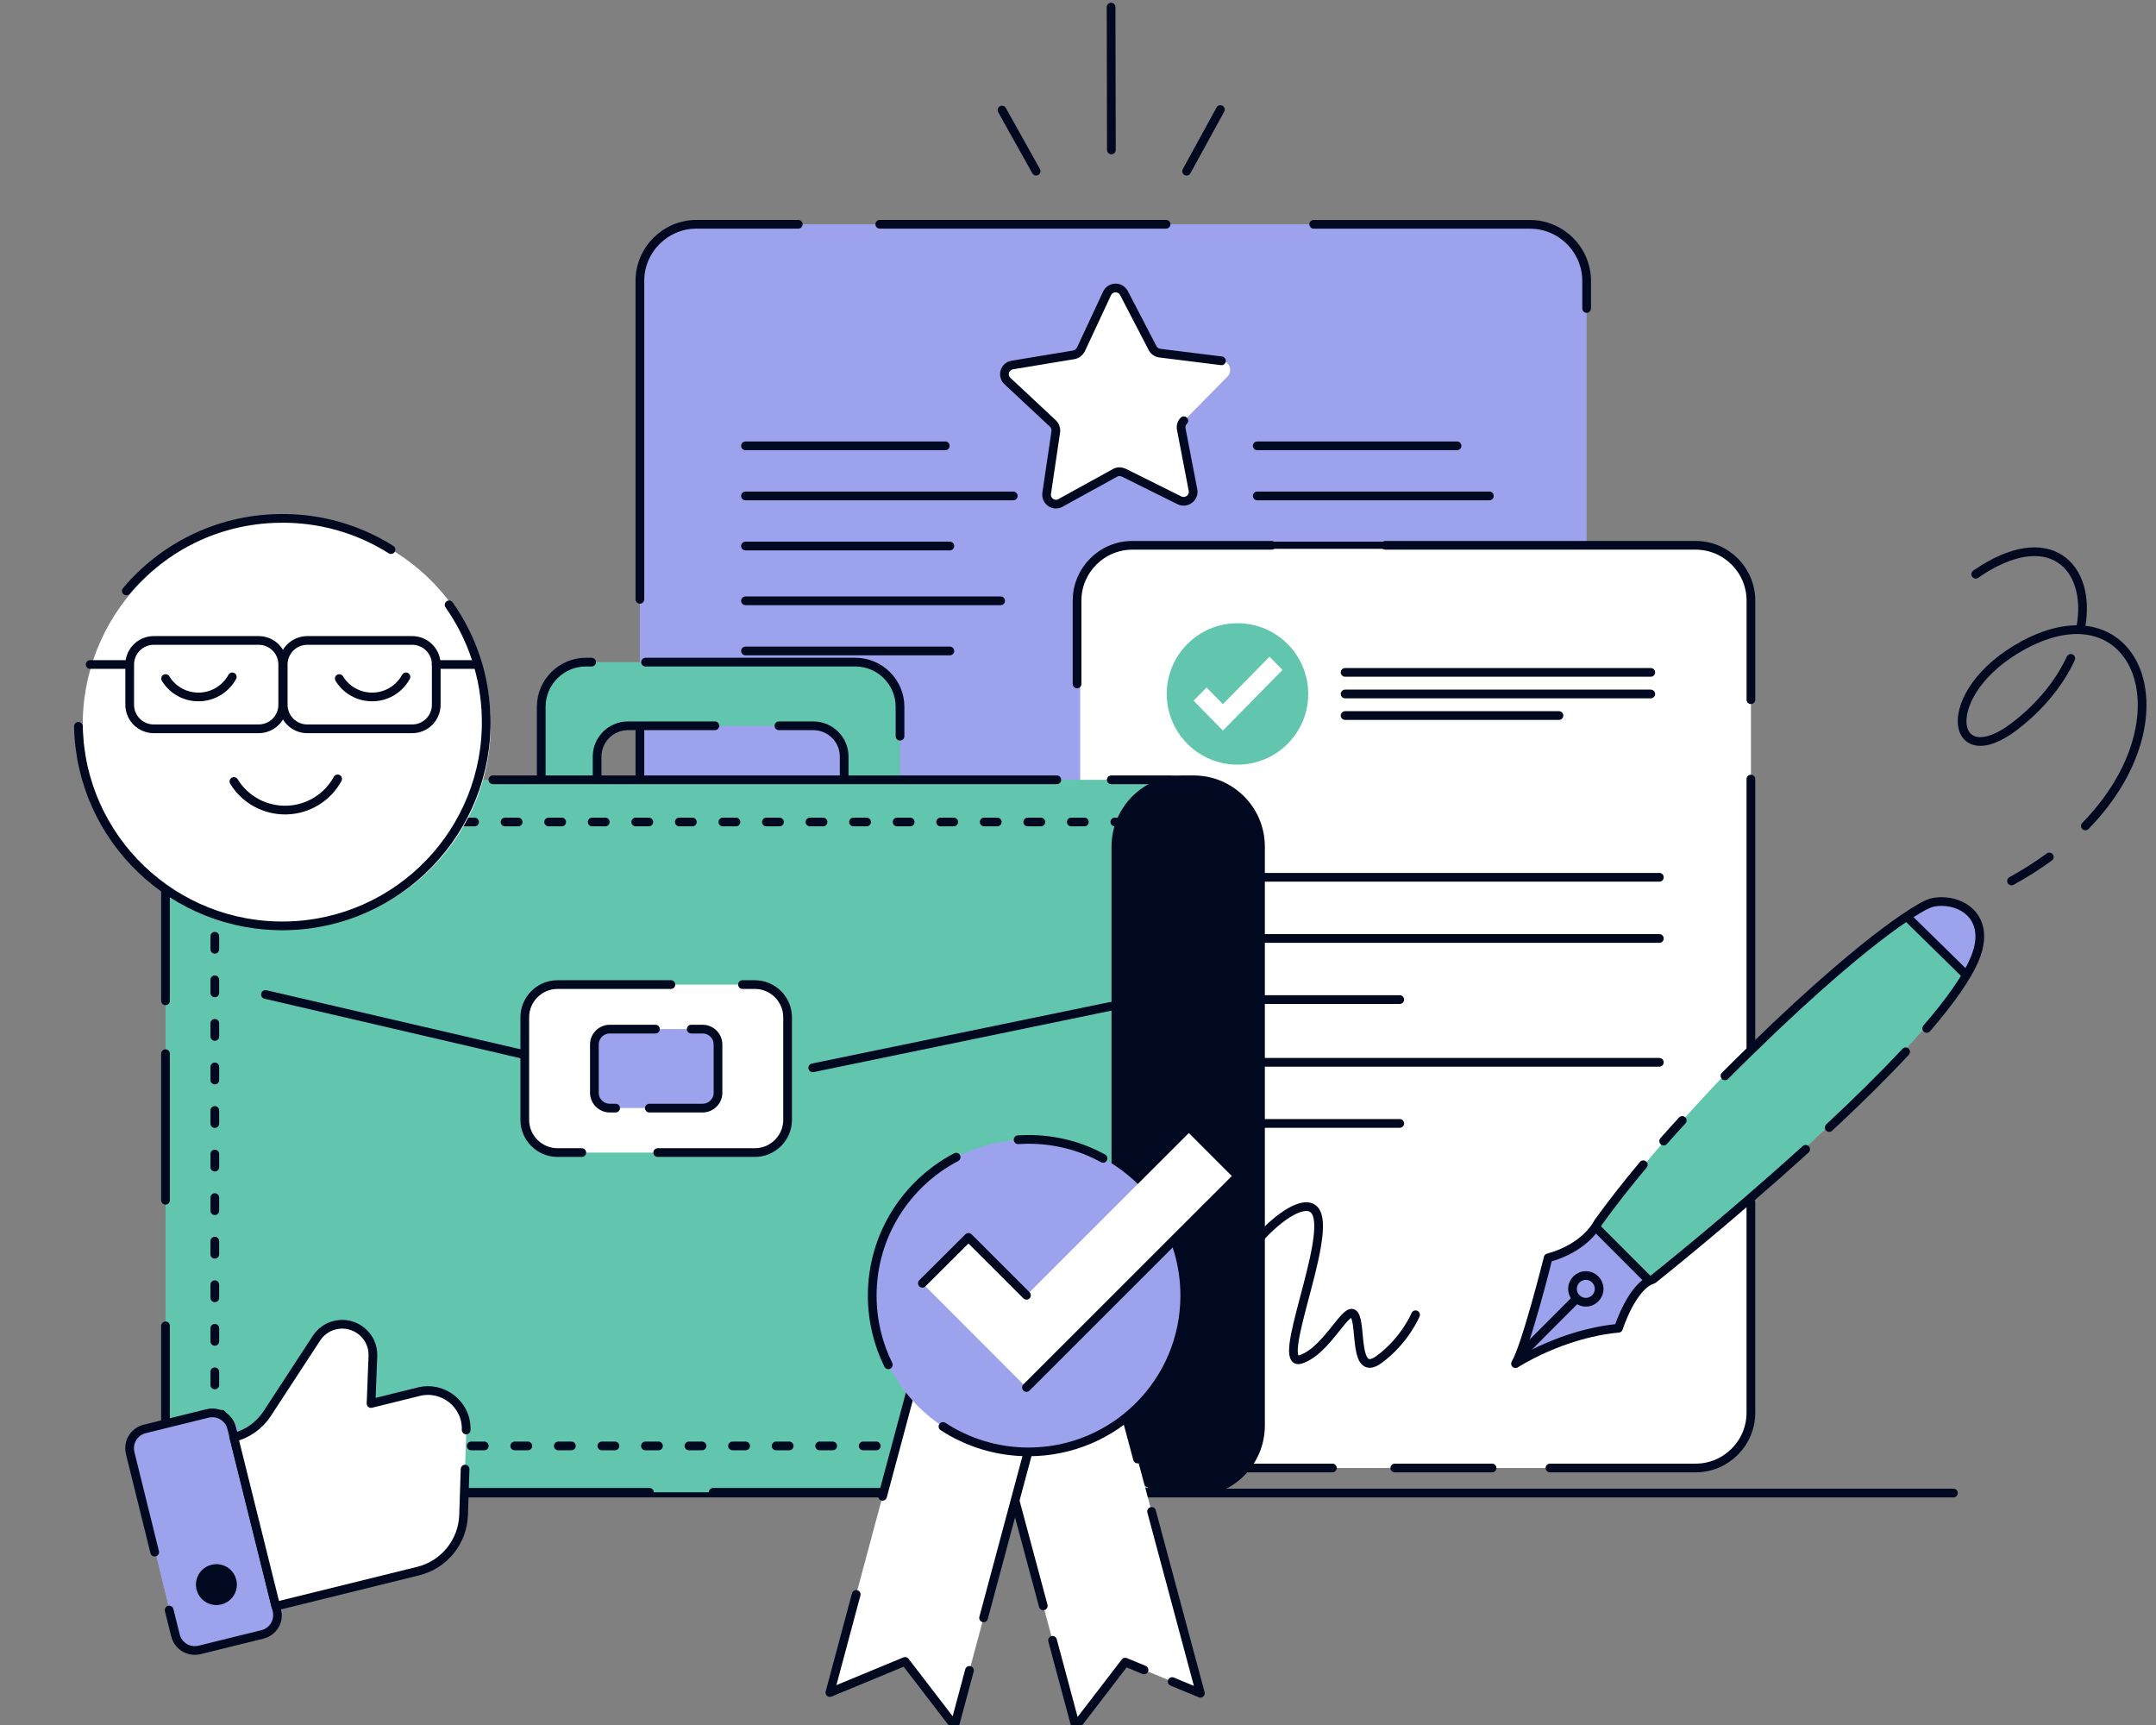
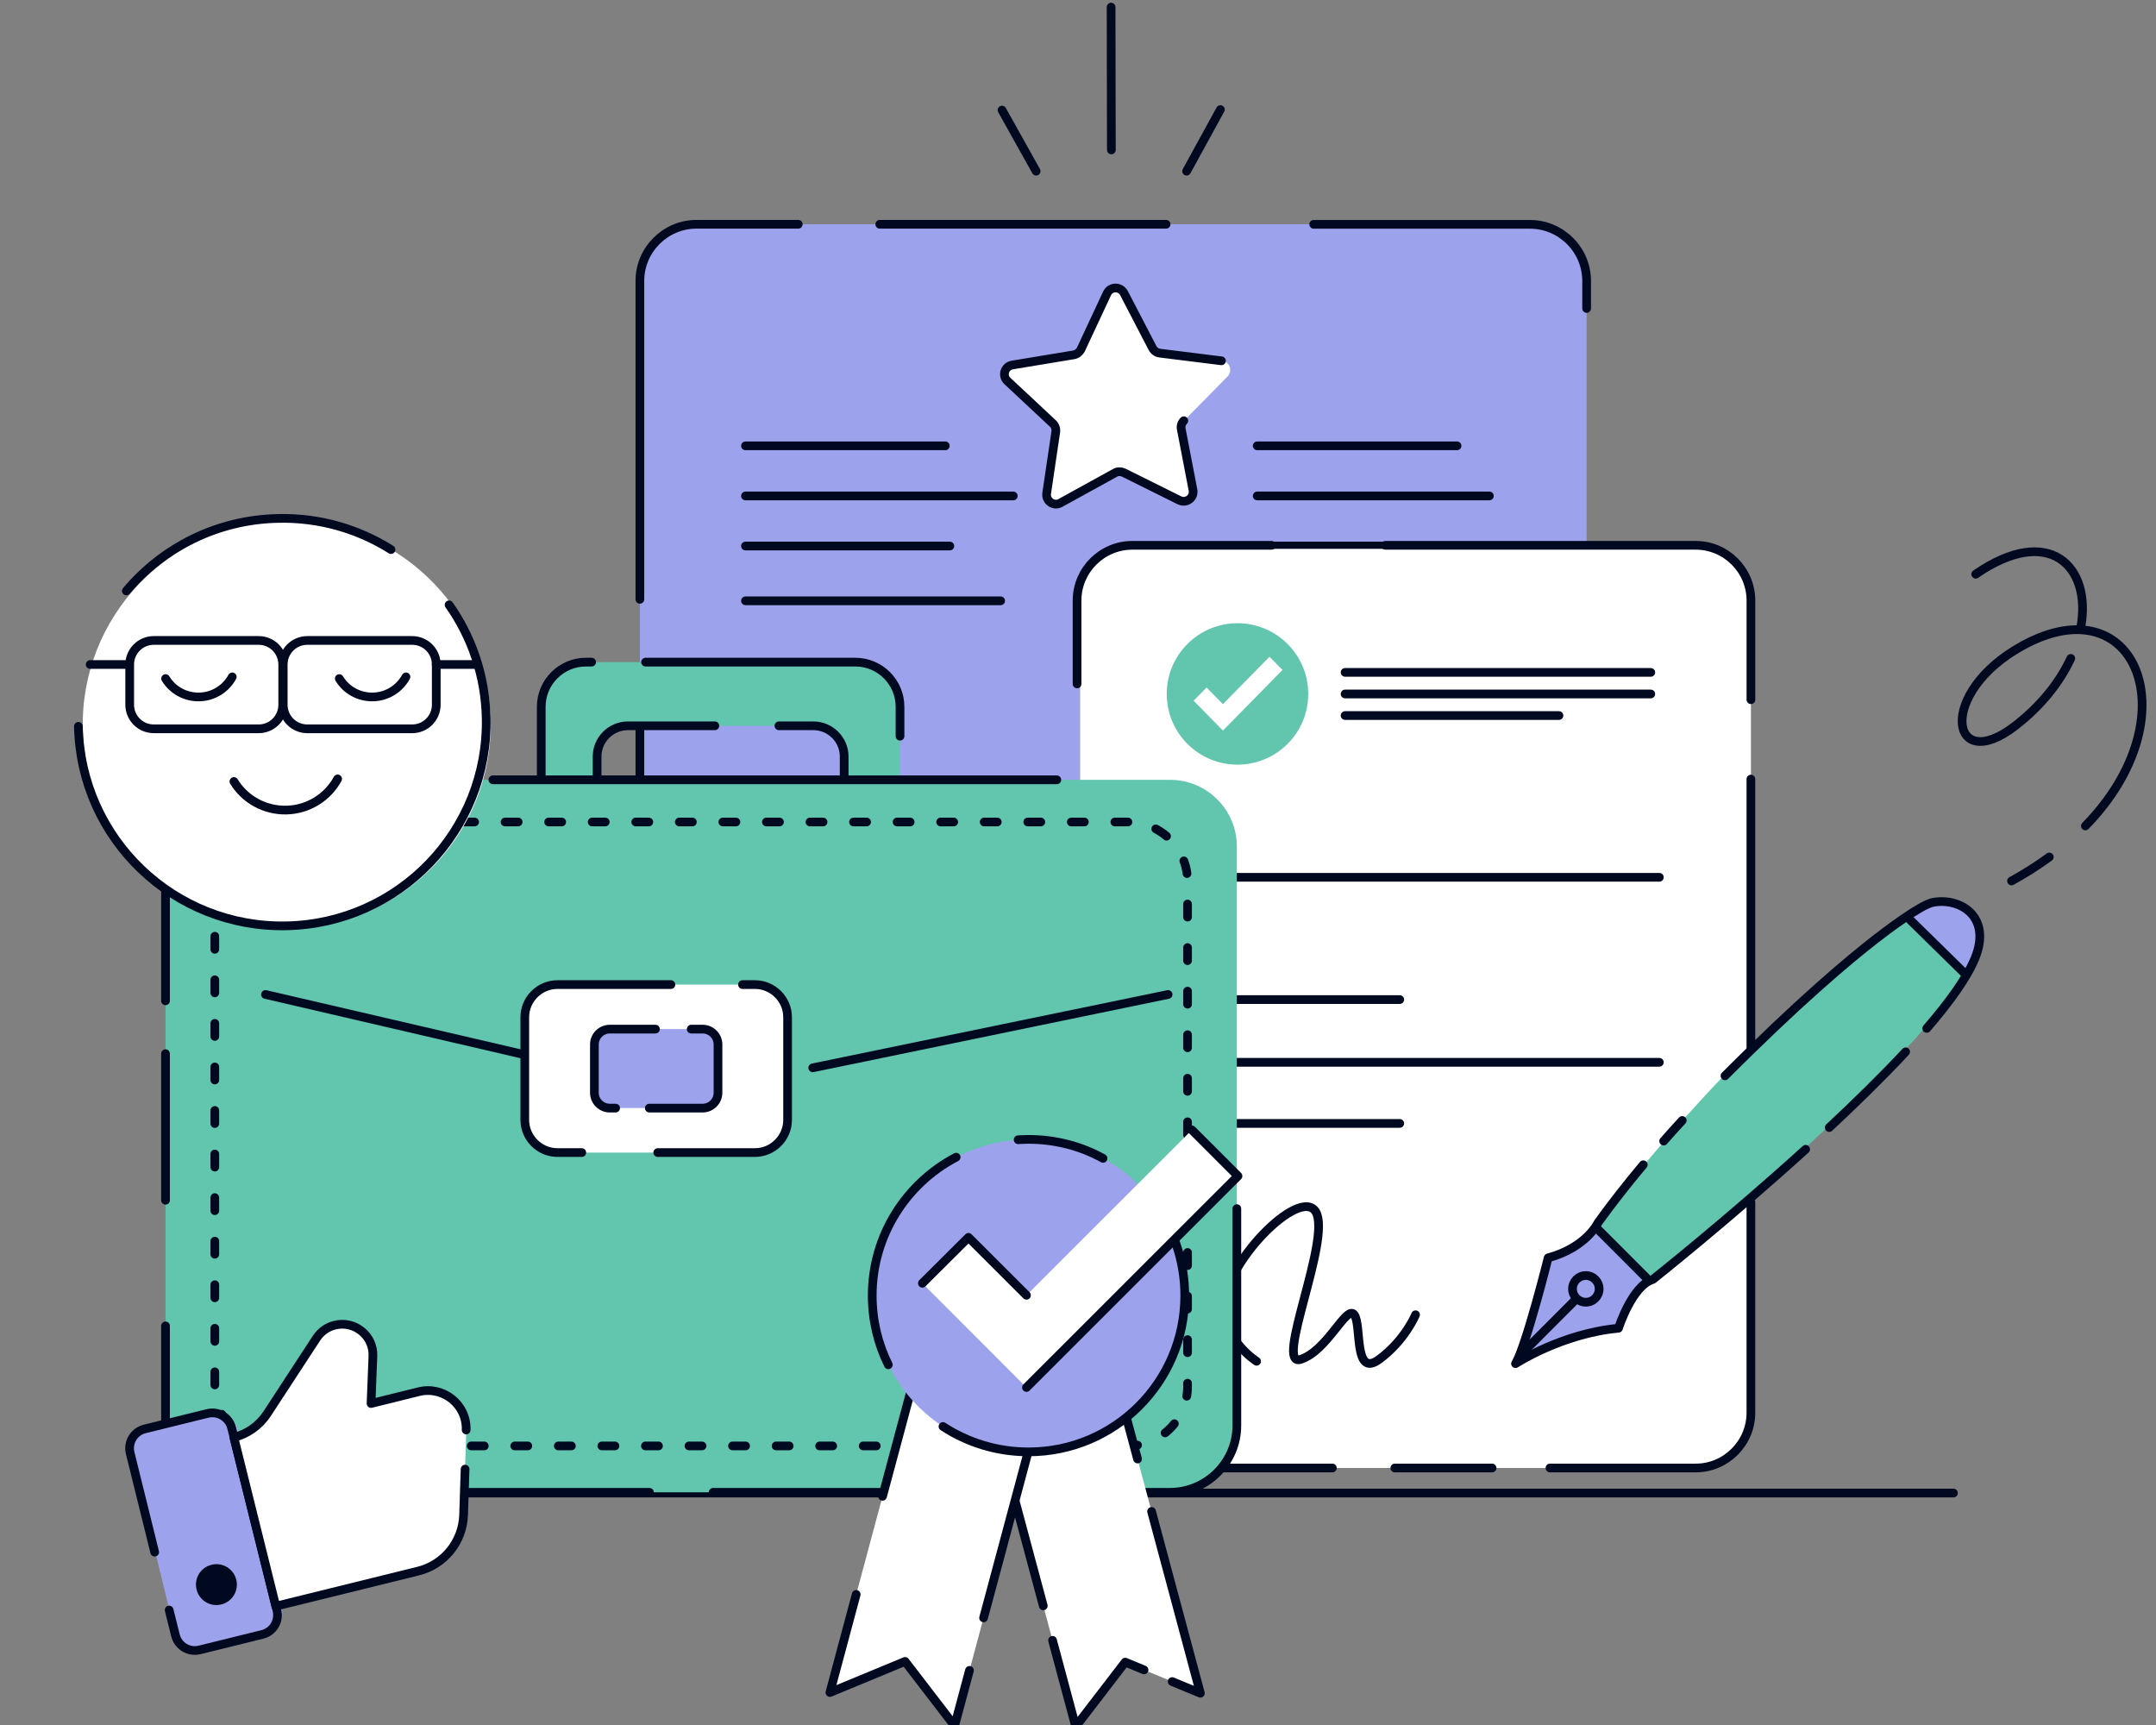
<svg xmlns="http://www.w3.org/2000/svg" width="495" height="396" viewBox="0 0 495 396" fill="none">
  <rect x="0" y="0" width="495" height="396" fill="#808080" stroke="none" />
  <g clip-path="url(#clip0_1246_2657)">
    <path d="M351.601 51.485H159.59C152.589 51.485 146.914 57.152 146.914 64.143V197.51C146.914 204.501 152.589 210.169 159.59 210.169H351.601C358.602 210.169 364.277 204.501 364.277 197.51V64.143C364.277 57.152 358.602 51.485 351.601 51.485Z" fill="#9CA3EC" />
    <path d="M267.724 51.485H201.986" stroke="#010920" stroke-width="2" stroke-linecap="round" stroke-linejoin="round" />
    <path d="M364.277 150.044V197.167C364.277 204.305 358.422 210.153 351.274 210.153H203.541" stroke="#010920" stroke-width="2" stroke-linecap="round" stroke-linejoin="round" />
    <path d="M146.914 164.368V197.183C146.914 204.321 152.77 210.169 159.918 210.169H203.181" stroke="#010920" stroke-width="2" stroke-linecap="round" stroke-linejoin="round" />
    <path d="M146.914 137.581V64.47C146.914 57.332 152.77 51.485 159.918 51.485H183.275" stroke="#010920" stroke-width="2" stroke-linecap="round" stroke-linejoin="round" />
    <path d="M364.277 70.808V64.487C364.277 57.349 358.422 51.501 351.274 51.501H301.615" stroke="#010920" stroke-width="2" stroke-linecap="round" stroke-linejoin="round" />
    <path d="M171.154 102.348H217.035" stroke="#010920" stroke-width="2" stroke-linecap="round" stroke-linejoin="round" />
    <path d="M171.154 125.347H218.081" stroke="#010920" stroke-width="2" stroke-linecap="round" stroke-linejoin="round" />
    <path d="M171.154 113.847H232.639" stroke="#010920" stroke-width="2" stroke-linecap="round" stroke-linejoin="round" />
-     <path d="M171.154 149.439H218.081" stroke="#010920" stroke-width="2" stroke-linecap="round" stroke-linejoin="round" />
    <path d="M171.154 137.924H229.744" stroke="#010920" stroke-width="2" stroke-linecap="round" stroke-linejoin="round" />
    <path d="M288.645 102.348H334.525" stroke="#010920" stroke-width="2" stroke-linecap="round" stroke-linejoin="round" />
    <path d="M288.645 125.347H327.393" stroke="#010920" stroke-width="2" stroke-linecap="round" stroke-linejoin="round" />
    <path d="M288.645 113.847H341.951" stroke="#010920" stroke-width="2" stroke-linecap="round" stroke-linejoin="round" />
    <path d="M258.17 67.231L264.746 79.889C265.073 80.51 265.694 80.967 266.398 81.049L280.563 82.813C282.345 83.009 283.065 85.182 281.806 86.456L271.795 96.615C271.288 97.105 271.076 97.808 271.207 98.526L273.905 112.574C274.216 114.305 272.433 115.677 270.798 114.909L257.99 108.539C257.369 108.261 256.584 108.245 256.011 108.604L243.498 115.497C241.945 116.379 240.064 115.073 240.325 113.276L242.419 99.147C242.501 98.445 242.255 97.742 241.765 97.285L231.313 87.517C230.021 86.309 230.642 84.136 232.441 83.842L246.541 81.507C247.261 81.376 247.817 80.918 248.16 80.298L254.196 67.378C255.046 65.679 257.369 65.63 258.187 67.214L258.17 67.231Z" fill="white" />
    <path d="M271.796 96.583C271.289 97.073 271.076 97.775 271.207 98.494L273.906 112.525C274.217 114.256 272.434 115.628 270.798 114.86L257.975 108.49C257.353 108.212 256.568 108.196 255.996 108.555L243.483 115.448C241.929 116.33 240.048 115.024 240.31 113.227L242.403 99.098C242.485 98.396 242.24 97.693 241.749 97.236L231.297 87.468C230.005 86.26 230.627 84.087 232.426 83.793L246.525 81.457C247.245 81.327 247.801 80.869 248.145 80.265L254.18 67.345C254.949 65.728 257.19 65.711 258.04 67.247L264.616 79.906C264.943 80.526 265.564 80.984 266.268 81.065L280.432 82.829" stroke="#010920" stroke-width="2" stroke-linecap="round" stroke-linejoin="round" />
    <path d="M448.5 342.751H33.203" stroke="#010920" stroke-width="2" stroke-linecap="round" stroke-linejoin="round" />
    <path d="M256.57 125.837V165.675" stroke="#010920" stroke-width="2" stroke-linecap="round" stroke-linejoin="round" />
    <path d="M255.096 1.633L255.161 34.416" stroke="#010920" stroke-width="2" stroke-linecap="round" stroke-linejoin="round" />
    <path d="M280.189 25.154L272.436 39.299" stroke="#010920" stroke-width="2" stroke-linecap="round" stroke-linejoin="round" />
    <path d="M230.055 25.269L237.89 39.299" stroke="#010920" stroke-width="2" stroke-linecap="round" stroke-linejoin="round" />
    <path d="M402 324.629V138.371C402 131.539 396.47 126 389.649 126L260.351 126C253.53 126 248 131.539 248 138.371V324.629C248 331.461 253.53 337 260.351 337H389.649C396.47 337 402 331.461 402 324.629Z" fill="white" />
    <path d="M401.99 242.917V178.851" stroke="#010920" stroke-width="2" stroke-linecap="round" stroke-linejoin="round" />
    <path d="M342.567 337H320.238" stroke="#010920" stroke-width="2" stroke-linecap="round" stroke-linejoin="round" />
-     <path d="M305.9 337H259.955C252.987 337 247.285 331.293 247.285 324.318V180.363" stroke="#010920" stroke-width="2" stroke-linecap="round" stroke-linejoin="round" />
+     <path d="M305.9 337H259.955V180.363" stroke="#010920" stroke-width="2" stroke-linecap="round" stroke-linejoin="round" />
    <path d="M291.943 125.185H259.955C252.987 125.185 247.285 130.892 247.285 137.868V157.008" stroke="#010920" stroke-width="2" stroke-linecap="round" stroke-linejoin="round" />
    <path d="M318.053 125.185H389.328C396.297 125.185 401.998 130.892 401.998 137.868V160.628" stroke="#010920" stroke-width="2" stroke-linecap="round" stroke-linejoin="round" />
    <path d="M355.861 337H389.321C396.289 337 401.991 331.293 401.991 324.318V275.92" stroke="#010920" stroke-width="2" stroke-linecap="round" stroke-linejoin="round" />
    <path d="M308.822 154.354H379.006" stroke="#010920" stroke-width="2" stroke-linecap="round" stroke-linejoin="round" />
    <path d="M308.822 164.264H357.923" stroke="#010920" stroke-width="2" stroke-linecap="round" stroke-linejoin="round" />
    <path d="M308.822 159.314H379.006" stroke="#010920" stroke-width="2" stroke-linecap="round" stroke-linejoin="round" />
    <path d="M284.117 175.538C293.085 175.538 300.359 168.268 300.359 159.303C300.359 150.339 293.085 143.069 284.117 143.069C275.149 143.069 267.875 150.339 267.875 159.303C267.875 168.268 275.149 175.538 284.117 175.538Z" fill="#62C5AE" />
    <path d="M280.772 167.717L274.037 160.854L277.019 157.829L280.772 161.646L291.468 150.757L294.45 153.793L280.772 167.717Z" fill="white" />
    <path d="M275.873 201.396H380.976" stroke="#010920" stroke-width="2" stroke-linecap="round" stroke-linejoin="round" />
    <path d="M275.873 229.468H321.372" stroke="#010920" stroke-width="2" stroke-linecap="round" stroke-linejoin="round" />
-     <path d="M275.873 215.437H380.976" stroke="#010920" stroke-width="2" stroke-linecap="round" stroke-linejoin="round" />
    <path d="M275.873 257.899H321.372" stroke="#010920" stroke-width="2" stroke-linecap="round" stroke-linejoin="round" />
    <path d="M275.873 243.868H380.976" stroke="#010920" stroke-width="2" stroke-linecap="round" stroke-linejoin="round" />
    <path d="M288.505 312.501C288.505 312.501 281.645 308.138 281.03 300.95C280.152 290.704 298.624 271.954 302.137 278.272C305.66 284.589 292.467 314.03 298.614 312.066C304.772 310.102 309.172 299.421 310.929 301.82C312.685 304.22 310.704 316.429 316.647 312.066C322.58 307.703 325 301.82 325 301.82" stroke="#010920" stroke-width="2" stroke-linecap="round" stroke-linejoin="round" />
    <path d="M366.327 282.278C366.327 282.278 362.327 286.583 356.687 288.215L349.125 310.923C349.125 310.923 367.064 303.946 371.588 304.908C371.588 304.908 374.627 294.443 378.48 293.705L366.327 282.278Z" fill="#9CA3EC" />
    <path d="M437.939 210.151C437.939 210.151 445.793 203.174 452.472 209.558C457.325 214.203 452.171 223.512 452.171 223.512L437.939 210.151Z" fill="#9CA3EC" />
    <path d="M366.482 281.238C366.482 281.238 400.138 235.531 437.648 210.899C437.648 210.899 438.095 209.413 444.618 216.836C451.141 224.26 452.18 223.511 449.656 226.776C447.132 230.041 427.125 255.858 378.491 293.705L366.482 281.238Z" fill="#62C5AE" />
    <path d="M350.357 309.767L361.948 298.155" stroke="#010920" stroke-width="2" stroke-linecap="round" stroke-linejoin="round" />
    <path d="M366.578 281.928L378.062 293.423" stroke="#010920" stroke-width="2" stroke-linecap="round" stroke-linejoin="round" />
    <path d="M364.093 298.942C365.782 298.942 367.151 297.572 367.151 295.882C367.151 294.191 365.782 292.821 364.093 292.821C362.404 292.821 361.035 294.191 361.035 295.882C361.035 297.572 362.404 298.942 364.093 298.942Z" stroke="#010920" stroke-width="2" stroke-linecap="round" stroke-linejoin="round" />
    <path d="M381.965 261.951C383.372 260.357 384.79 258.773 386.226 257.219" stroke="#010920" stroke-width="2" stroke-linecap="round" stroke-linejoin="round" />
    <path d="M396.041 246.977C412.893 230.08 424.096 220.664 430.532 215.651C432.823 213.863 440.938 207.693 443.812 207.148C449.888 206.002 457.363 210.287 453.471 219.916C451.675 224.347 447.646 229.954 442.355 236.085" stroke="#010920" stroke-width="2" stroke-linecap="round" stroke-linejoin="round" />
    <path d="M377.285 267.383C373.664 271.706 370.17 276.137 366.918 280.646C366.918 280.646 364.316 286.34 355.443 288.759C355.443 288.759 350.405 308.941 347.949 313.051C347.949 313.051 358.53 306.123 371.587 304.918C371.587 304.918 374.703 295.124 379.489 293.715C379.489 293.715 396.652 280.092 414.562 263.836" stroke="#010920" stroke-width="2" stroke-linecap="round" stroke-linejoin="round" />
    <path d="M437.52 241.458C432.229 247.133 426.162 253.079 419.979 258.841" stroke="#010920" stroke-width="2" stroke-linecap="round" stroke-linejoin="round" />
    <path d="M451.071 223.463L438.141 210.773" stroke="#010920" stroke-width="2" stroke-linecap="round" stroke-linejoin="round" />
    <path d="M477.748 143.912C480.262 130.056 470.506 120.145 453.605 131.815" stroke="#010920" stroke-width="2" stroke-linecap="round" stroke-linejoin="round" />
    <path d="M478.789 189.61C503.096 164.696 490.544 133.943 464.47 148.158C444.589 158.993 447.686 178.154 462.597 166.688C468.771 161.937 472.964 156.466 475.44 151.141" stroke="#010920" stroke-width="2" stroke-linecap="round" stroke-linejoin="round" />
    <path d="M461.83 202.242C464.995 200.493 467.868 198.666 470.509 196.732" stroke="#010920" stroke-width="2" stroke-linecap="round" stroke-linejoin="round" />
    <path d="M137.088 195.84V173.675C137.088 169.804 140.262 166.619 144.155 166.619H186.763C190.64 166.619 193.83 169.788 193.83 173.675V195.84C193.83 195.84 207.978 195.84 206.653 195.84V162.241C206.653 156.606 202.041 152 196.398 152H134.537C128.894 152 124.281 156.606 124.281 162.241V195.84C124.281 195.971 137.317 196.069 137.317 196.069" fill="#62C5AE" />
    <path d="M206.638 195.84H193.815V173.675C193.815 169.804 190.641 166.619 186.749 166.619H178.832" stroke="#010920" stroke-width="2" stroke-linecap="round" stroke-linejoin="round" />
    <path d="M206.637 195.84V180.323" stroke="#010920" stroke-width="2" stroke-linecap="round" stroke-linejoin="round" />
    <path d="M206.637 195.84C206.719 195.84 206.751 195.84 206.719 195.84" stroke="#010920" stroke-width="2" stroke-linecap="round" stroke-linejoin="round" />
    <path d="M148.211 152H196.381C202.024 152 206.637 156.606 206.637 162.241V169.004" stroke="#010920" stroke-width="2" stroke-linecap="round" stroke-linejoin="round" />
    <path d="M135.83 152H134.521C128.878 152 124.266 156.606 124.266 162.241V195.84C124.266 195.971 137.302 196.069 137.302 196.069" stroke="#010920" stroke-width="2" stroke-linecap="round" stroke-linejoin="round" />
    <path d="M137.09 195.84V173.675C137.09 169.804 140.263 166.619 144.156 166.619H164.127" stroke="#010920" stroke-width="2" stroke-linecap="round" stroke-linejoin="round" />
    <path d="M268.612 179.016H53.359C44.876 179.016 38 185.883 38 194.354V327.247C38 335.718 44.876 342.584 53.359 342.584H268.612C277.094 342.584 283.971 335.718 283.971 327.247V194.354C283.971 185.883 277.094 179.016 268.612 179.016Z" fill="#62C5AE" />
-     <path d="M274.042 179.016H271.556C263.074 179.016 256.197 185.883 256.197 194.354V327.247C256.197 335.718 263.074 342.584 271.556 342.584H274.042C282.525 342.584 289.401 335.718 289.401 327.247V194.354C289.401 185.883 282.525 179.016 274.042 179.016Z" fill="#010920" stroke="#010920" stroke-width="2" stroke-linecap="round" stroke-linejoin="round" />
    <path d="M258.961 188.702H63.009C55.448 188.702 49.318 194.823 49.318 202.374V318.263C49.318 325.814 55.448 331.935 63.009 331.935H258.961C266.522 331.935 272.651 325.814 272.651 318.263V202.374C272.651 194.823 266.522 188.702 258.961 188.702Z" stroke="#010920" stroke-width="2" stroke-linecap="round" stroke-linejoin="round" stroke-dasharray="3 7" />
    <path d="M60.949 228.296L124.053 242.964" stroke="#010920" stroke-width="2" stroke-linecap="round" stroke-linejoin="round" />
    <path d="M268.186 228.296L186.6 245.136" stroke="#010920" stroke-width="2" stroke-linecap="round" stroke-linejoin="round" />
-     <path d="M283.971 243.241V194.354C283.971 185.909 277.053 179.016 268.613 179.016H255.135" stroke="#010920" stroke-width="2" stroke-linecap="round" stroke-linejoin="round" />
    <path d="M96.541 342.584H149.111" stroke="#010920" stroke-width="2" stroke-linecap="round" stroke-linejoin="round" />
    <path d="M38 275.534V241.886" stroke="#010920" stroke-width="2" stroke-linecap="round" stroke-linejoin="round" />
    <path d="M283.971 277.461V327.247C283.971 335.691 277.052 342.584 268.612 342.584H254.578" stroke="#010920" stroke-width="2" stroke-linecap="round" stroke-linejoin="round" />
    <path d="M59.378 179.016H53.359C44.903 179.016 38 185.926 38 194.354V229.75" stroke="#010920" stroke-width="2" stroke-linecap="round" stroke-linejoin="round" />
    <path d="M163.732 342.584H238.269" stroke="#010920" stroke-width="2" stroke-linecap="round" stroke-linejoin="round" />
    <path d="M84.666 342.584H75.326" stroke="#010920" stroke-width="2" stroke-linecap="round" stroke-linejoin="round" />
    <path d="M100.138 179.016H90.275" stroke="#010920" stroke-width="2" stroke-linecap="round" stroke-linejoin="round" />
    <path d="M38 304.379V327.263C38 335.708 44.919 342.601 53.359 342.601H64.22" stroke="#010920" stroke-width="2" stroke-linecap="round" stroke-linejoin="round" />
    <path d="M242.637 179.016H113.158" stroke="#010920" stroke-width="2" stroke-linecap="round" stroke-linejoin="round" />
    <path d="M173.317 226.025H128.01C123.863 226.025 120.502 229.382 120.502 233.523V257.093C120.502 261.233 123.863 264.59 128.01 264.59H173.317C177.464 264.59 180.825 261.233 180.825 257.093V233.523C180.825 229.382 177.464 226.025 173.317 226.025Z" fill="white" />
    <path d="M170.472 226.025H173.318C177.44 226.025 180.826 229.407 180.826 233.523V257.093C180.826 261.209 177.44 264.59 173.318 264.59H151.008" stroke="#010920" stroke-width="2" stroke-linecap="round" stroke-linejoin="round" />
    <path d="M154.034 226.025H127.994C123.872 226.025 120.486 229.407 120.486 233.523V257.093C120.486 261.209 123.872 264.59 127.994 264.59H133.572" stroke="#010920" stroke-width="2" stroke-linecap="round" stroke-linejoin="round" />
    <path d="M140.001 254.365H161.297C163.248 254.365 164.83 252.785 164.83 250.837V239.762C164.83 237.814 163.248 236.234 161.297 236.234H140.001C138.05 236.234 136.468 237.814 136.468 239.762V250.837C136.468 252.785 138.05 254.365 140.001 254.365Z" fill="#9CA3EC" />
    <path d="M141.341 254.381H140C138.053 254.381 136.467 252.797 136.467 250.853V239.779C136.467 237.835 138.053 236.25 140 236.25H150.484" stroke="#010920" stroke-width="2" stroke-linecap="round" stroke-linejoin="round" />
    <path d="M149.078 254.381H161.313C163.259 254.381 164.846 252.797 164.846 250.853V239.779C164.846 237.835 163.259 236.25 161.313 236.25H158.696" stroke="#010920" stroke-width="2" stroke-linecap="round" stroke-linejoin="round" />
    <path d="M222.797 306.285L251.421 298.624L275.596 388.706L258.34 381.568L246.972 396.367L222.797 306.285Z" fill="white" />
    <path d="M241.656 376.57L246.972 396.367L258.34 381.568L262.658 383.348M239.53 368.648L222.797 306.285L251.421 298.624L261.169 334.935M269.119 386.027L271.278 386.926L275.596 388.706L264.392 346.973" stroke="#010920" stroke-width="2" stroke-linecap="round" stroke-linejoin="round" />
    <path d="M214.716 298.445L243.34 306.105L219.165 396.187L207.797 381.388L190.541 388.526L214.716 298.445Z" fill="white" />
    <path d="M202.629 343.494L214.716 298.445L243.34 306.105L225.822 371.408M196.577 366.018L190.541 388.543L207.797 381.405L219.165 396.203L222.584 383.463" stroke="#010920" stroke-width="2" stroke-linecap="round" stroke-linejoin="round" />
    <path d="M206.406 317.474C202.546 311.757 200.289 304.831 200.289 297.448C200.289 277.651 216.351 261.579 236.159 261.579C255.967 261.579 272.029 277.651 272.029 297.448C272.029 317.245 255.951 333.318 236.159 333.318C223.744 333.318 212.818 327.062 206.39 317.49L206.406 317.474Z" fill="#9CA3EC" />
    <path d="M266.68 278.566C270.066 284.054 272.012 290.506 272.012 297.432C272.012 317.229 255.934 333.301 236.142 333.301C228.896 333.301 222.141 331.161 216.498 327.47" stroke="#010920" stroke-width="2" stroke-linecap="round" stroke-linejoin="round" />
    <path d="M233.754 261.644C234.539 261.612 235.34 261.562 236.126 261.562C242.308 261.562 248.18 263.114 253.251 265.924" stroke="#010920" stroke-width="2" stroke-linecap="round" stroke-linejoin="round" />
    <path d="M203.952 313.308C201.581 308.523 200.256 303.116 200.256 297.432C200.256 283.63 208.074 271.641 219.524 265.646" stroke="#010920" stroke-width="2" stroke-linecap="round" stroke-linejoin="round" />
    <path d="M235.668 318.519L211.771 294.59L222.354 284.054L235.668 297.35L273.649 259.39L284.231 269.975L235.668 318.519Z" fill="white" />
    <path d="M211.771 294.59L222.354 284.054L235.668 297.35" stroke="#010920" stroke-width="2" stroke-linecap="round" stroke-linejoin="round" />
    <path d="M273.648 259.39L284.231 269.975L235.668 318.519" stroke="#010920" stroke-width="2" stroke-linecap="round" stroke-linejoin="round" />
    <path d="M67.02 213.079C92.88 212.426 113.309 190.963 112.655 165.139C112.001 139.315 90.508 118.914 64.648 119.567C38.788 120.221 18.359 141.683 19.013 167.507C19.668 193.331 41.16 213.732 67.02 213.079Z" fill="white" />
    <path d="M29.008 135.656C37.366 125.709 49.879 119.273 63.897 119.012C73.4 118.799 82.314 121.462 89.773 126.166" stroke="#010920" stroke-width="2" stroke-linecap="round" stroke-linejoin="round" />
    <path d="M103.103 138.857C108.288 146.208 111.429 155.159 111.625 164.845C112.149 190.652 91.605 212.017 65.761 212.54C39.918 213.063 18.523 192.547 18 166.739" stroke="#010920" stroke-width="2" stroke-linecap="round" stroke-linejoin="round" />
    <path d="M53.705 179.398C56.159 183.433 60.673 186.079 65.793 185.965C70.863 185.834 75.263 182.959 77.52 178.81" stroke="#010920" stroke-width="2" stroke-linecap="round" stroke-linejoin="round" />
    <path d="M38.02 155.779C39.59 158.377 42.501 160.075 45.789 159.994C49.044 159.912 51.874 158.066 53.329 155.387" stroke="#010920" stroke-width="2" stroke-linecap="round" stroke-linejoin="round" />
    <path d="M77.897 155.779C79.467 158.377 82.378 160.075 85.666 159.994C88.921 159.912 91.751 158.066 93.206 155.387" stroke="#010920" stroke-width="2" stroke-linecap="round" stroke-linejoin="round" />
    <path d="M59.383 147.024H35.306C32.253 147.024 29.777 149.496 29.777 152.545V161.79C29.777 164.839 32.253 167.311 35.306 167.311H59.383C62.436 167.311 64.911 164.839 64.911 161.79V152.545C64.911 149.496 62.436 147.024 59.383 147.024Z" stroke="#010920" stroke-width="2" stroke-linecap="round" stroke-linejoin="round" />
    <path d="M94.631 147.024H70.554C67.501 147.024 65.025 149.496 65.025 152.545V161.79C65.025 164.839 67.501 167.311 70.554 167.311H94.631C97.684 167.311 100.159 164.839 100.159 161.79V152.545C100.159 149.496 97.684 147.024 94.631 147.024Z" stroke="#010920" stroke-width="2" stroke-linecap="round" stroke-linejoin="round" />
    <path d="M100.143 152.545H108.959" stroke="#010920" stroke-width="2" stroke-linecap="round" stroke-linejoin="round" />
    <path d="M20.699 152.545H28.763" stroke="#010920" stroke-width="2" stroke-linecap="round" stroke-linejoin="round" />
    <path d="M64.646 368.684L54.888 328.861C54.119 325.724 50.95 323.803 47.808 324.571L34.685 327.778C31.544 328.545 29.62 331.71 30.389 334.847L40.147 374.671C40.916 377.808 44.085 379.728 47.227 378.961L60.35 375.754C63.491 374.986 65.415 371.821 64.646 368.684Z" fill="#9CA3EC" />
    <path d="M35.515 356.316L29.889 333.579C29.283 331.096 30.772 328.63 33.258 328.025L47.636 324.481C50.122 323.877 52.592 325.363 53.197 327.846L63.583 369.661C64.188 372.143 62.7 374.61 60.214 375.214L45.836 378.759C43.35 379.363 40.88 377.877 40.275 375.394L38.836 369.612" stroke="#010920" stroke-width="2" stroke-linecap="round" stroke-linejoin="round" />
    <path d="M53.719 330.018C56.827 329.267 59.559 327.307 61.325 324.644L72.693 307.249C73.674 305.746 75.196 304.668 76.897 304.26C81.444 303.133 85.844 306.677 85.648 311.365L85.222 322.243L96.181 319.532C101.808 318.143 107.255 322.505 107.058 328.32L106.42 347.839C106.224 353.964 101.955 359.24 96.018 360.71L63.304 368.746L53.703 330.035L53.719 330.018Z" fill="white" />
    <path d="M106.781 337.254L106.438 347.79C106.241 353.915 101.972 359.191 96.035 360.661L63.322 368.73L53.688 329.969C56.795 329.218 59.527 327.258 61.293 324.595L72.661 307.2C73.643 305.697 75.164 304.619 76.865 304.211C81.412 303.084 85.812 306.628 85.616 311.316L85.19 322.194L96.149 319.483C101.776 318.094 107.223 322.456 107.026 328.27" stroke="#010920" stroke-width="2" stroke-linecap="round" stroke-linejoin="round" />
    <path d="M50.825 368.321C53.344 367.701 54.881 365.152 54.243 362.637C53.622 360.122 51.07 358.586 48.551 359.223C46.032 359.844 44.495 362.392 45.133 364.907C45.754 367.423 48.306 368.958 50.825 368.321Z" fill="#010920" />
  </g>
  <defs>
    <clipPath id="clip0_1246_2657">
      <rect width="495" height="396" fill="white" />
    </clipPath>
  </defs>
</svg>